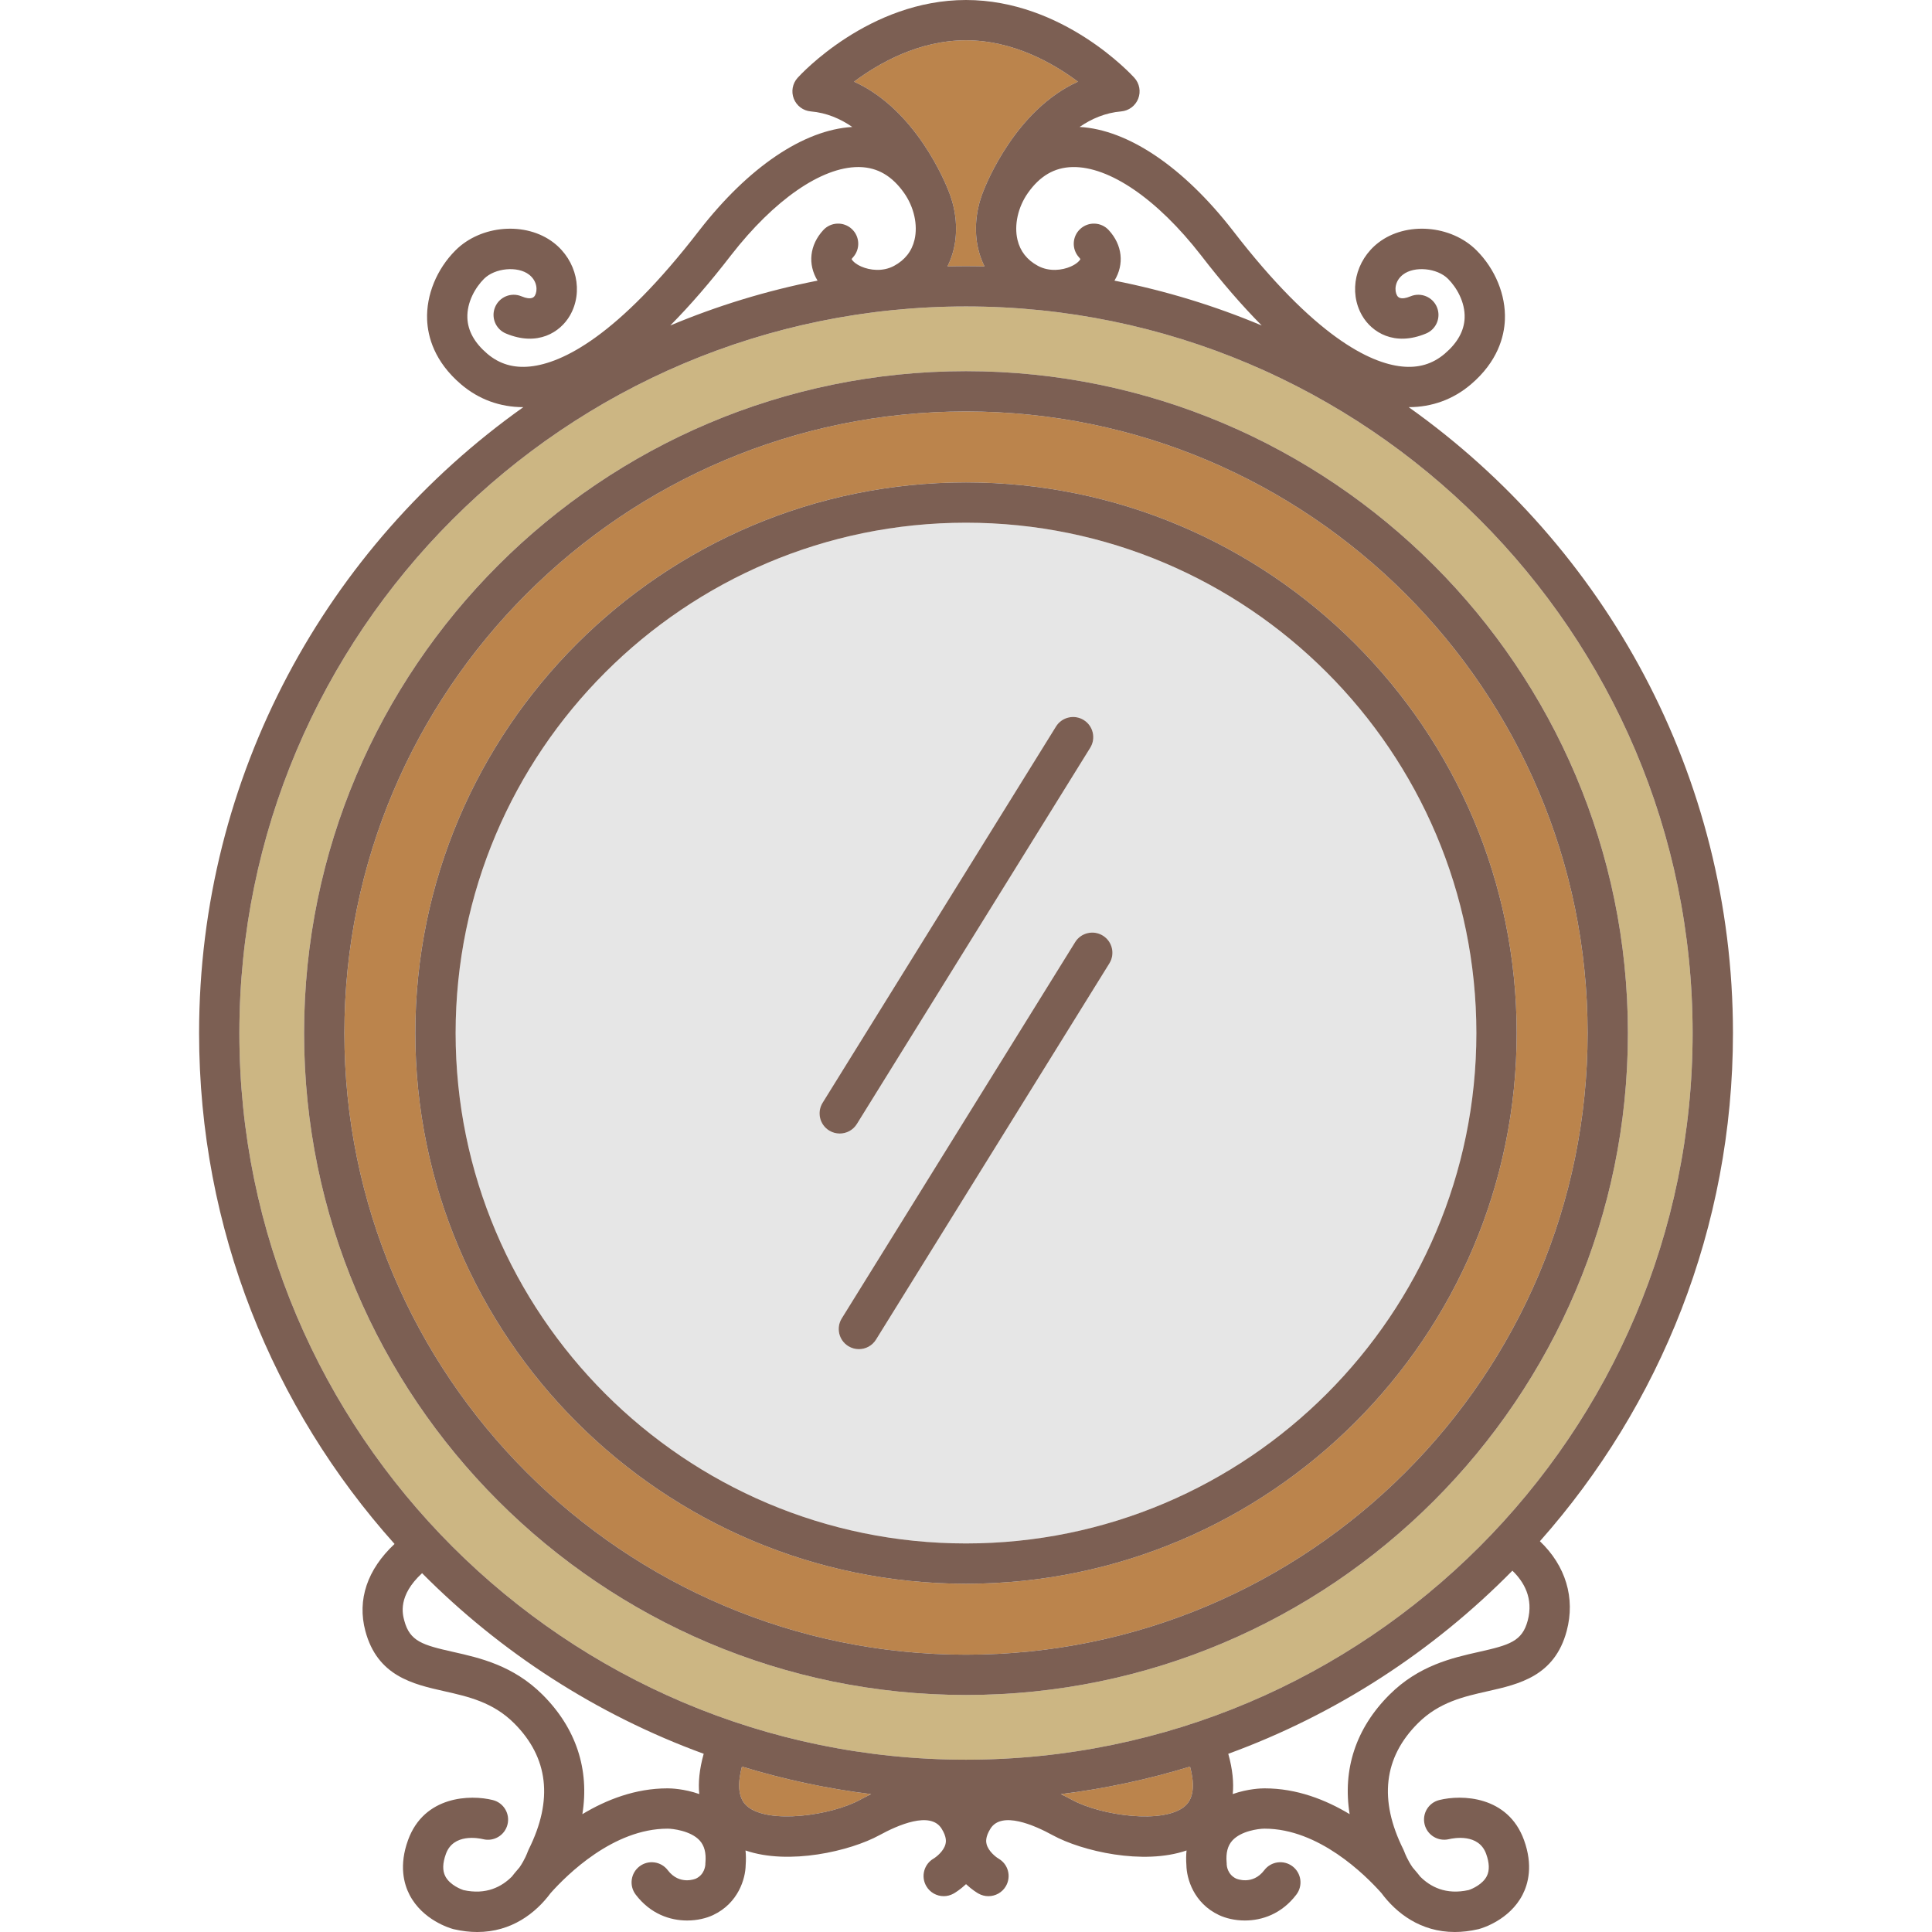
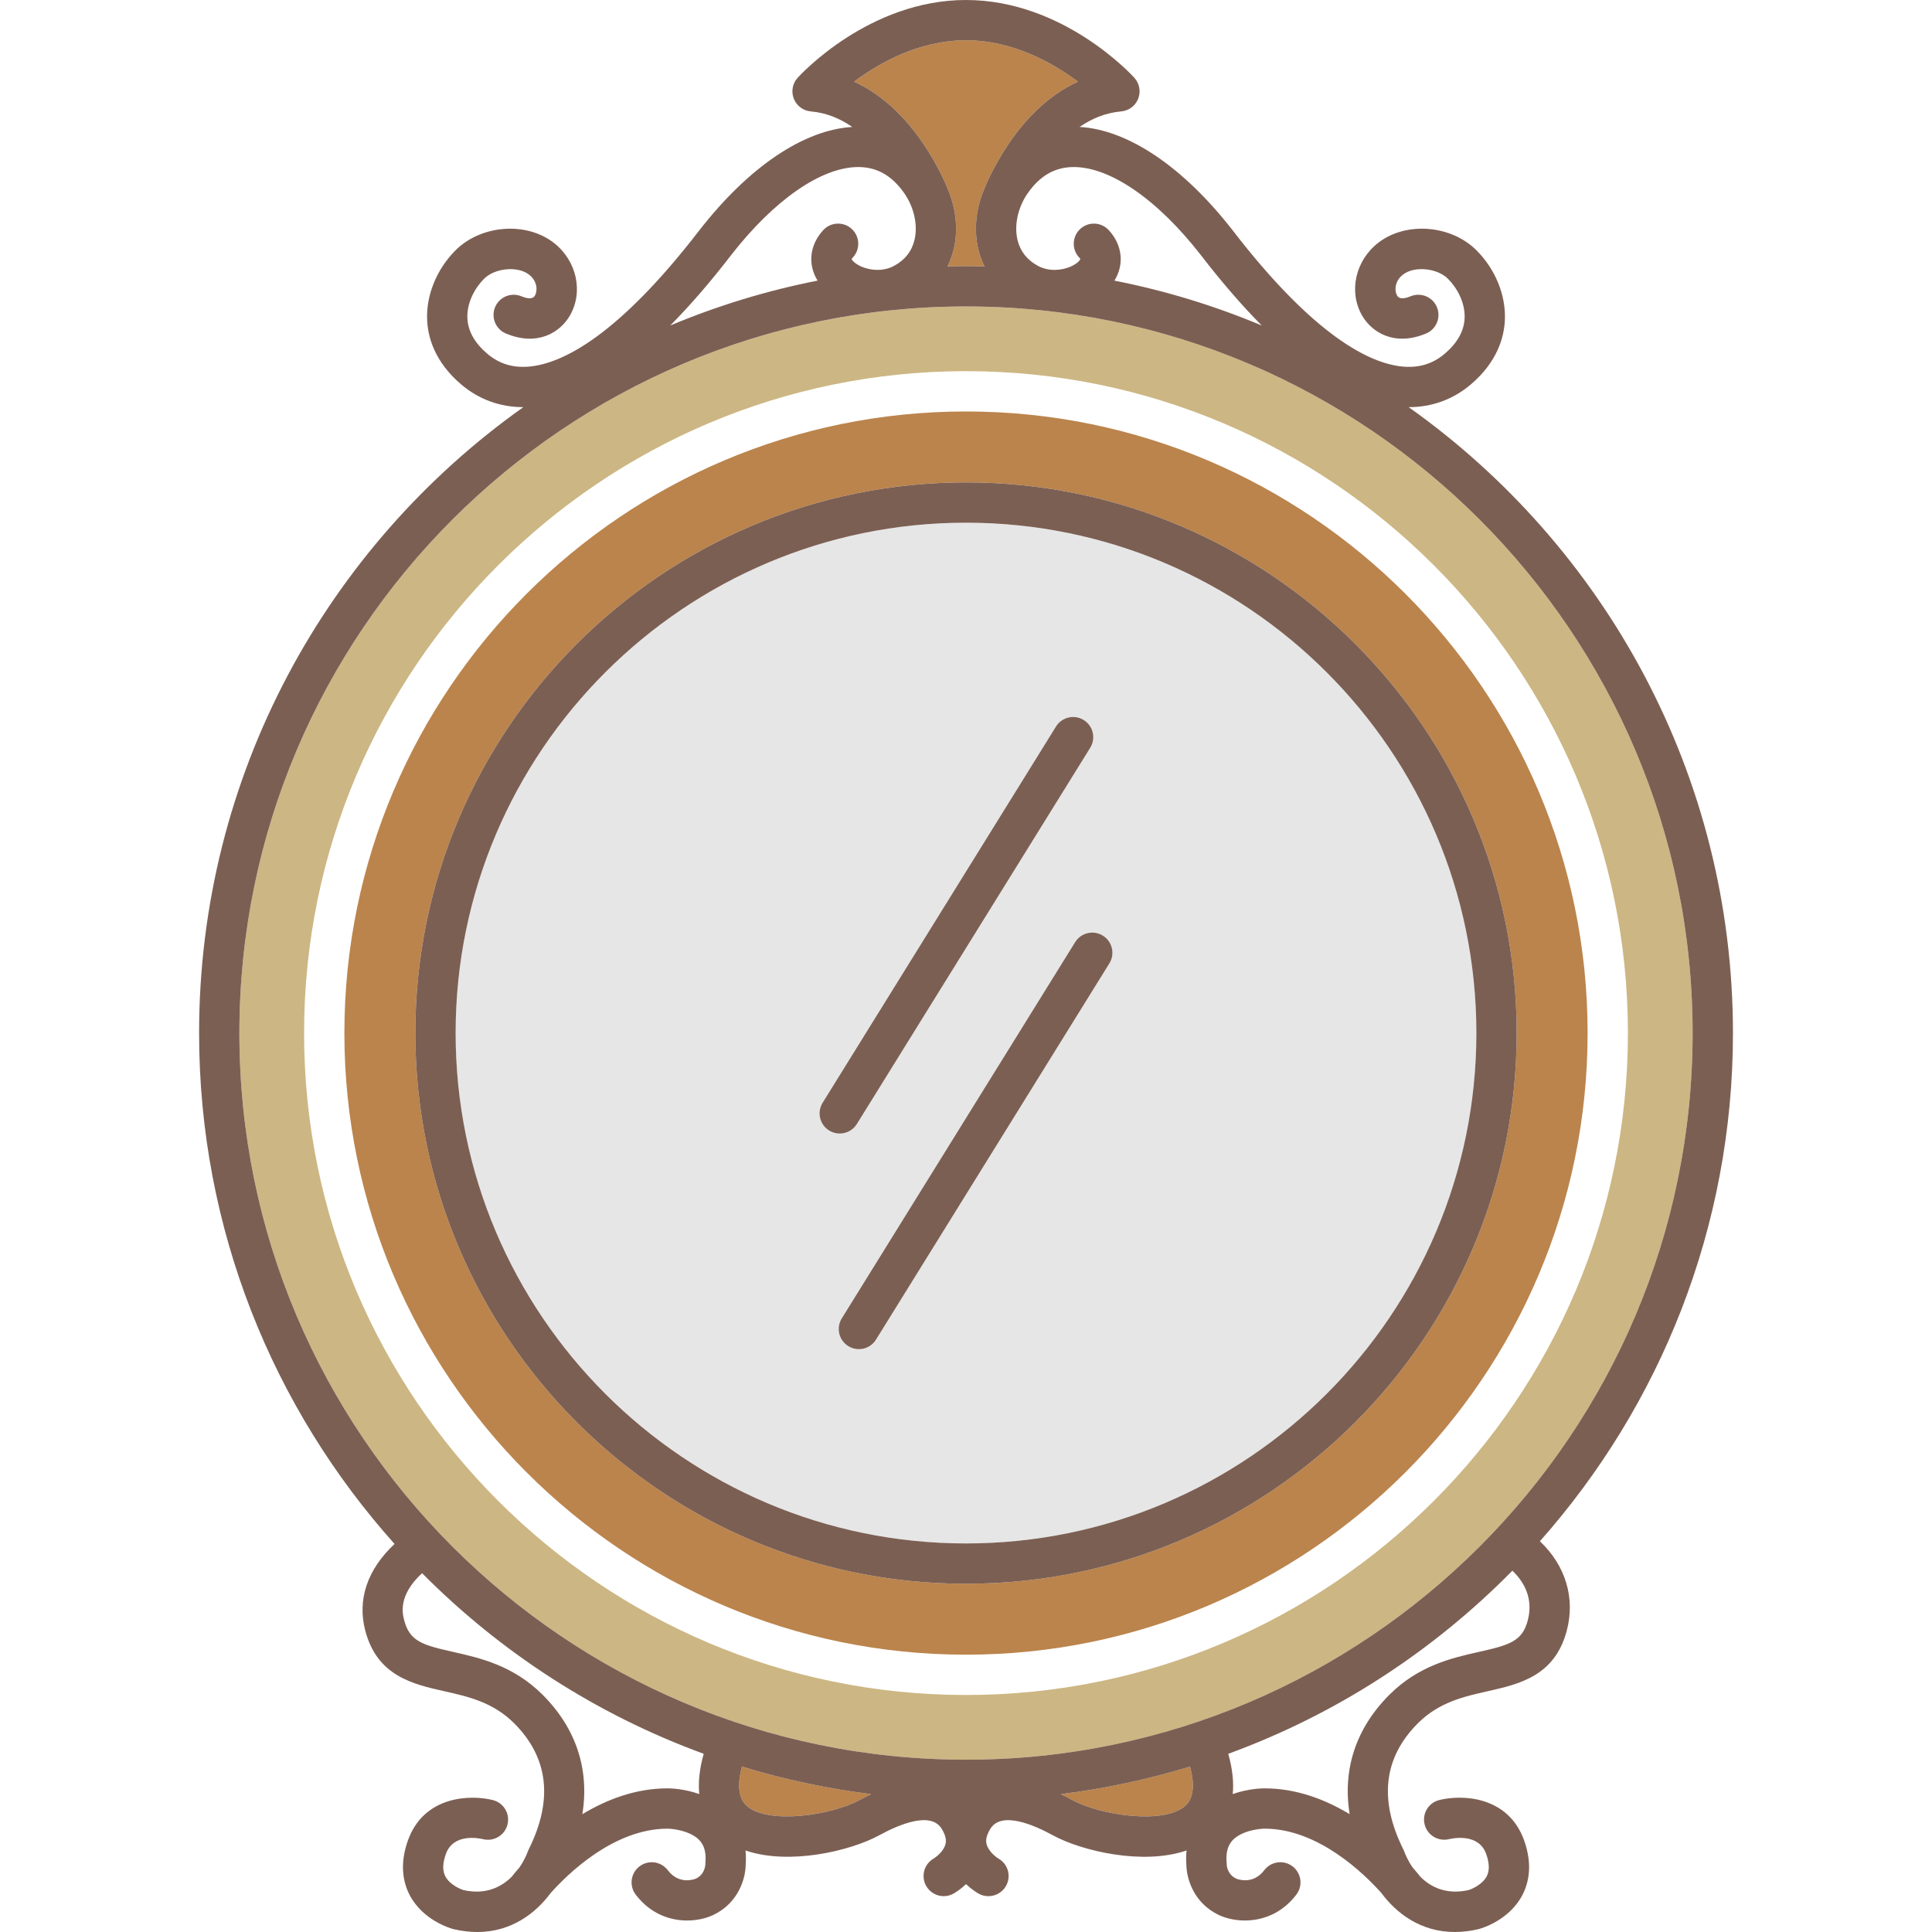
<svg xmlns="http://www.w3.org/2000/svg" version="1.1" id="Capa_1" x="0px" y="0px" viewBox="0 0 431.445 431.445" style="enable-background:new 0 0 431.445 431.445;" xml:space="preserve">
  <g>
    <path style="fill:#BB844C;" d="M166.78,403.293c4.712,4.184,18.883,2.135,25.285-1.369c0.849-0.465,1.671-0.885,2.471-1.267   c-9.901-1.227-19.542-3.305-28.851-6.153C164.785,397.895,164.625,401.379,166.78,403.293z" />
    <path style="fill:#BB844C;" d="M236.909,400.657c0.8,0.382,1.622,0.802,2.471,1.267c6.424,3.517,20.613,5.561,25.306,1.351   c2.129-1.91,1.982-5.363,1.074-8.772C256.451,397.352,246.81,399.43,236.909,400.657z" />
    <path style="fill:#BB844C;" d="M211.963,42.98c1.589,4.114,1.985,8.573,1.023,12.641c-0.324,1.371-0.799,2.66-1.398,3.868   c1.375-0.032,2.752-0.052,4.135-0.052c1.381,0,2.758,0.02,4.132,0.052c-0.599-1.208-1.071-2.497-1.396-3.868   c-0.961-4.067-0.565-8.525,1.023-12.64c0.842-2.213,7.432-18.495,21.236-24.741C235.192,14.106,226.238,9,215.722,9   c-10.515,0-19.468,5.105-24.995,9.241C204.53,24.486,211.119,40.764,211.963,42.98z" />
    <path style="fill:#CCB683;" d="M215.722,68.437c-89.474,0-162.266,72.791-162.266,162.265c0,89.474,72.792,162.266,162.266,162.266   s162.266-72.792,162.266-162.266C377.988,141.228,305.196,68.437,215.722,68.437z M215.722,378.517   c-81.506,0-147.816-66.31-147.816-147.816c0-81.506,66.311-147.815,147.816-147.815s147.816,66.31,147.816,147.815   C363.539,312.207,297.228,378.517,215.722,378.517z" />
    <path style="fill:#BB844C;" d="M215.722,91.886c-76.544,0-138.816,62.273-138.816,138.815c0,76.544,62.272,138.816,138.816,138.816   s138.816-62.273,138.816-138.816C354.539,154.158,292.266,91.886,215.722,91.886z M215.722,353.676   c-67.809,0-122.975-55.166-122.975-122.975c0-67.808,55.166-122.974,122.975-122.974s122.975,55.166,122.975,122.974   C338.697,298.51,283.531,353.676,215.722,353.676z" />
    <path style="fill:#E6E6E6;" d="M215.722,116.728c-62.846,0-113.975,51.128-113.975,113.974   c0,62.846,51.129,113.975,113.975,113.975s113.975-51.129,113.975-113.975C329.697,167.856,278.568,116.728,215.722,116.728z    M183.702,246.265l52.116-84.022c1.31-2.111,4.086-2.761,6.196-1.452c2.112,1.31,2.762,4.084,1.452,6.196l-52.116,84.022   c-0.852,1.373-2.323,2.128-3.828,2.128c-0.81,0-1.63-0.218-2.368-0.676C183.042,251.151,182.392,248.377,183.702,246.265z    M247.744,215.138l-52.117,84.022c-0.852,1.373-2.323,2.128-3.828,2.128c-0.81,0-1.63-0.218-2.368-0.676   c-2.112-1.31-2.762-4.084-1.452-6.196l52.117-84.022c1.31-2.112,4.085-2.762,6.196-1.452   C248.404,210.251,249.053,213.026,247.744,215.138z" />
-     <path style="fill:#7C5F53;" d="M215.722,82.886c-81.506,0-147.816,66.31-147.816,147.815c0,81.506,66.311,147.816,147.816,147.816   s147.816-66.31,147.816-147.816C363.539,149.195,297.228,82.886,215.722,82.886z M215.722,369.517   c-76.544,0-138.816-62.273-138.816-138.816c0-76.543,62.272-138.815,138.816-138.815s138.816,62.273,138.816,138.815   C354.539,307.245,292.266,369.517,215.722,369.517z" />
    <path style="fill:#7C5F53;" d="M215.722,107.728c-67.809,0-122.975,55.166-122.975,122.974   c0,67.809,55.166,122.975,122.975,122.975s122.975-55.166,122.975-122.975C338.697,162.893,283.531,107.728,215.722,107.728z    M215.722,344.676c-62.846,0-113.975-51.129-113.975-113.975c0-62.845,51.129-113.974,113.975-113.974   s113.975,51.128,113.975,113.974C329.697,293.547,278.568,344.676,215.722,344.676z" />
    <path style="fill:#7C5F53;" d="M314.58,90.923c0.008,0,0.017,0,0.024,0c5.176,0,9.927-1.732,13.86-5.078   c6.008-5.109,7.449-10.68,7.601-14.453c0.222-5.51-2.148-11.301-6.34-15.49c-5.69-5.688-15.719-6.474-21.899-1.718   c-5.162,3.971-6.725,10.981-3.635,16.306c2.143,3.695,7.172,6.955,14.278,3.985c2.293-0.958,3.375-3.594,2.417-5.887   c-0.959-2.293-3.591-3.373-5.888-2.417c-2.342,0.978-2.855,0.093-3.023-0.199c-0.587-1.011-0.566-3.189,1.339-4.655   c2.546-1.961,7.618-1.479,10.049,0.95c1.888,1.887,3.853,5.18,3.71,8.763c-0.115,2.874-1.609,5.552-4.439,7.959   c-2.718,2.311-5.862,3.243-9.604,2.85c-7.111-0.747-19.43-6.622-37.73-30.366c-0.002-0.003-0.005-0.005-0.008-0.008   c-0.001-0.003-0.002-0.005-0.004-0.007c-11.013-14.167-23.377-22.501-34.199-23.11c2.683-1.844,5.773-3.167,9.282-3.467   c1.703-0.146,3.177-1.244,3.804-2.834c0.627-1.59,0.298-3.399-0.848-4.667C252.685,16.67,237.371,0,215.722,0   s-36.963,16.67-37.604,17.38c-1.146,1.268-1.475,3.077-0.848,4.667c0.627,1.59,2.101,2.688,3.804,2.834   c3.494,0.298,6.576,1.624,9.257,3.472c-10.865,0.64-23.167,8.947-34.174,23.106c-0.002,0.002-0.003,0.004-0.004,0.007   c-0.003,0.003-0.006,0.005-0.008,0.008c-18.301,23.744-30.619,29.619-37.73,30.366c-3.745,0.39-6.887-0.539-9.604-2.85   c-2.829-2.407-4.323-5.085-4.438-7.959c-0.144-3.583,1.822-6.876,3.711-8.764c2.43-2.429,7.501-2.909,10.048-0.95   c1.905,1.466,1.926,3.645,1.339,4.655c-0.17,0.291-0.684,1.177-3.023,0.199c-2.294-0.958-4.929,0.124-5.888,2.417   c-0.958,2.293,0.124,4.929,2.417,5.887c7.104,2.971,12.134-0.29,14.278-3.985c3.09-5.324,1.527-12.334-3.635-16.306   c-6.181-4.755-16.21-3.968-21.898,1.718c-4.192,4.19-6.562,9.981-6.341,15.491c0.151,3.773,1.593,9.344,7.601,14.453   c3.934,3.346,8.685,5.078,13.86,5.078c0.008,0,0.017,0,0.024,0c-43.781,31.055-72.408,82.135-72.408,139.778   c0,43.784,16.522,83.775,43.65,114.087c-6.07,5.679-8.388,12.449-6.519,19.443c2.696,10.082,10.631,11.869,17.631,13.445   c5.345,1.204,10.871,2.448,15.58,7.143c7.683,7.66,8.778,17.147,3.256,28.199c-0.086,0.172-0.161,0.351-0.225,0.533   c-0.058,0.166-0.612,1.705-1.817,3.456c-0.946,1.08-1.507,1.803-1.616,1.946c-0.015,0.019-0.022,0.04-0.036,0.06   c-2.268,2.3-5.769,4.209-10.872,3.069c-0.368-0.121-2.992-1.051-4.044-3.074c-0.667-1.284-0.623-2.925,0.134-5.018   c1.662-4.592,7.22-3.531,8.285-3.279c2.415,0.607,4.856-0.855,5.463-3.265c0.607-2.41-0.854-4.856-3.264-5.463   c-4.98-1.254-15.349-0.999-18.947,8.944c-2.04,5.637-0.939,9.762,0.343,12.23c2.933,5.642,9.03,7.438,9.716,7.624   c0.054,0.015,0.108,0.028,0.163,0.041c1.851,0.429,3.597,0.624,5.24,0.624c7.65,0,13.064-4.223,16.383-8.697   c3.656-4.104,14.018-14.38,26.103-14.38c0.024,0,0.043,0,0.076,0c1.003,0,5.077,0.441,7.087,2.623   c1.062,1.153,1.488,2.771,1.304,4.946c-0.018,0.208-0.027,0.135-0.016,0.343c-0.013,0.38-0.174,2.324-2.115,3.242   c-0.034,0.018-3.644,1.591-6.281-1.881c-1.504-1.98-4.327-2.364-6.306-0.861c-1.979,1.503-2.364,4.326-0.86,6.305   c3.294,4.336,7.679,5.791,11.495,5.79c2.241,0,4.287-0.502,5.8-1.217c5.65-2.672,7.217-8.146,7.266-11.147   c0.09-1.179,0.067-2.268-0.034-3.277c9.665,3.336,23.393,0.151,29.909-3.417c4.112-2.25,11.385-5.437,13.877-1.46   c1.229,1.961,0.963,3.068,0.876,3.432c-0.382,1.589-2.043,2.886-2.66,3.257c-2.134,1.238-2.875,3.967-1.653,6.116   c0.829,1.459,2.351,2.277,3.916,2.277c0.754,0,1.518-0.19,2.22-0.589c0.256-0.145,1.43-0.847,2.76-2.092   c1.33,1.245,2.504,1.947,2.76,2.092c0.705,0.401,1.475,0.592,2.234,0.592c1.568,0,3.095-0.813,3.922-2.268   c1.229-2.161,0.493-4.896-1.668-6.124c-0.611-0.366-2.283-1.666-2.666-3.261c-0.087-0.364-0.354-1.471,0.876-3.432   c2.494-3.977,9.764-0.792,13.877,1.46c6.528,3.574,20.248,6.755,29.909,3.418c-0.102,1.009-0.124,2.096-0.034,3.275   c0.049,3.001,1.615,8.475,7.266,11.147c1.513,0.715,3.558,1.217,5.8,1.217c3.815-0.001,8.201-1.456,11.495-5.791   c1.504-1.979,1.118-4.802-0.86-6.305c-1.982-1.505-4.803-1.119-6.306,0.861c-2.637,3.471-6.247,1.898-6.281,1.881   c-1.941-0.918-2.102-2.861-2.114-3.151c0.011-0.208,0.001-0.226-0.017-0.434c-0.184-2.163,0.236-3.773,1.283-4.924   c1.942-2.134,5.815-2.633,7.145-2.645h0.066c12.056,0,22.409,10.266,26.069,14.374c3.318,4.477,8.734,8.703,16.389,8.703   c1.643,0,3.391-0.195,5.24-0.624c0.055-0.013,0.109-0.026,0.163-0.041c0.686-0.186,6.783-1.981,9.716-7.624   c1.282-2.468,2.383-6.593,0.343-12.23c-3.598-9.944-13.966-10.198-18.947-8.944c-2.397,0.604-3.842,3.025-3.255,5.427   c0.586,2.403,3.022,3.878,5.423,3.308c1.099-0.26,6.654-1.319,8.316,3.271c0.74,2.045,0.791,3.721,0.152,4.981   c-0.918,1.811-3.214,2.847-4.055,3.109c-5.101,1.142-8.602-0.754-10.874-3.058c-0.016-0.022-0.025-0.047-0.042-0.069   c-0.108-0.143-0.665-0.86-1.604-1.932c-1.12-1.626-1.69-3.084-1.83-3.47c-0.064-0.182-0.139-0.36-0.225-0.533   c-5.522-11.051-4.427-20.539,3.257-28.199c4.708-4.695,10.234-5.939,15.579-7.143c7-1.576,14.935-3.363,17.631-13.445   c1.976-7.393-0.255-14.603-5.98-20.049c26.807-30.239,43.112-69.989,43.112-113.482C386.988,173.059,358.361,121.978,314.58,90.923   z M268.172,56.97c4.655,6.04,9.189,11.278,13.592,15.718c-10.478-4.396-21.483-7.773-32.89-10.019   c2.235-3.641,1.785-7.961-1.281-11.285c-1.685-1.826-4.532-1.941-6.358-0.256c-1.827,1.685-1.942,4.532-0.257,6.359   c0.168,0.182,0.25,0.311,0.289,0.383c-0.13,0.265-0.704,1.018-2.177,1.662c-1.868,0.819-4.77,1.206-7.306-0.162   c-2.427-1.309-3.963-3.266-4.566-5.818c-0.778-3.295,0.107-7.293,2.312-10.435c2.677-3.812,5.92-5.712,9.916-5.809   C247.703,37.094,258.442,44.456,268.172,56.97z M215.722,9c10.516,0,19.47,5.106,24.996,9.24   c-13.805,6.246-20.395,22.528-21.236,24.741c-1.589,4.114-1.984,8.572-1.023,12.64c0.324,1.371,0.797,2.66,1.396,3.868   c-1.374-0.033-2.751-0.052-4.132-0.052c-1.383,0-2.76,0.02-4.135,0.052c0.6-1.208,1.074-2.496,1.398-3.868   c0.962-4.068,0.565-8.526-1.023-12.641c-0.844-2.217-7.433-18.495-21.235-24.74C196.255,14.105,205.208,9,215.722,9z    M163.273,56.969c9.601-12.346,20.182-19.666,28.395-19.666c0.111,0,0.222,0.001,0.331,0.004c3.996,0.097,7.239,1.997,9.916,5.809   c2.205,3.141,3.091,7.139,2.312,10.435c-0.604,2.552-2.14,4.51-4.566,5.818c-2.537,1.368-5.438,0.981-7.306,0.162   c-1.473-0.645-2.047-1.397-2.177-1.662c0.039-0.072,0.121-0.201,0.289-0.383c1.686-1.827,1.57-4.674-0.257-6.359   c-1.825-1.684-4.674-1.569-6.358,0.256c-3.066,3.324-3.517,7.644-1.281,11.285c-11.407,2.246-22.411,5.624-32.89,10.019   C154.085,68.248,158.618,63.009,163.273,56.969z M156.156,400.639c-3.395-1.199-6.427-1.271-7.003-1.271c-0.044,0-0.078,0-0.117,0   c-7.142,0-13.614,2.527-18.985,5.763c1.608-9.979-1.381-19.192-8.897-26.685c-6.55-6.531-13.984-8.205-19.957-9.55   c-6.846-1.541-9.673-2.352-10.913-6.99c-0.393-1.469-1.485-5.559,3.972-10.589c17.586,17.709,39.003,31.608,62.892,40.329   C156.155,395.169,155.907,398.142,156.156,400.639z M192.065,401.924c-6.402,3.504-20.573,5.553-25.285,1.369   c-2.155-1.914-1.995-5.398-1.095-8.79c9.309,2.849,18.949,4.926,28.851,6.153C193.736,401.039,192.914,401.459,192.065,401.924z    M264.685,403.275c-4.692,4.21-18.882,2.165-25.306-1.351c-0.849-0.465-1.671-0.885-2.471-1.267   c9.901-1.227,19.542-3.305,28.851-6.153C266.668,397.912,266.814,401.365,264.685,403.275z M341.161,361.907   c-1.24,4.638-4.067,5.449-10.913,6.99c-5.973,1.345-13.407,3.019-19.956,9.55c-7.515,7.492-10.505,16.703-8.897,26.68   c-5.366-3.234-11.83-5.758-18.958-5.758c-0.039,0-0.079,0-0.117,0c-0.594,0-3.634,0.072-7.032,1.272   c0.249-2.495-0.009-5.472-0.998-8.991c24.143-8.813,45.758-22.917,63.449-40.894C340.262,353.18,342.506,356.879,341.161,361.907z    M215.722,392.967c-89.474,0-162.266-72.792-162.266-162.266c0-89.473,72.792-162.265,162.266-162.265   s162.266,72.791,162.266,162.265C377.988,320.175,305.196,392.967,215.722,392.967z" />
    <path style="fill:#7C5F53;" d="M191.35,251.009l52.116-84.022c1.31-2.112,0.66-4.886-1.452-6.196   c-2.11-1.309-4.887-0.659-6.196,1.452l-52.116,84.022c-1.31,2.112-0.66,4.886,1.452,6.196c0.738,0.458,1.559,0.676,2.368,0.676   C189.027,253.138,190.499,252.382,191.35,251.009z" />
    <path style="fill:#7C5F53;" d="M246.292,208.941c-2.111-1.31-4.887-0.66-6.196,1.452l-52.117,84.022   c-1.31,2.112-0.66,4.886,1.452,6.196c0.738,0.458,1.559,0.676,2.368,0.676c1.505,0,2.977-0.755,3.828-2.128l52.117-84.022   C249.053,213.026,248.404,210.251,246.292,208.941z" />
  </g>
  <g>
</g>
  <g>
</g>
  <g>
</g>
  <g>
</g>
  <g>
</g>
  <g>
</g>
  <g>
</g>
  <g>
</g>
  <g>
</g>
  <g>
</g>
  <g>
</g>
  <g>
</g>
  <g>
</g>
  <g>
</g>
  <g>
</g>
</svg>